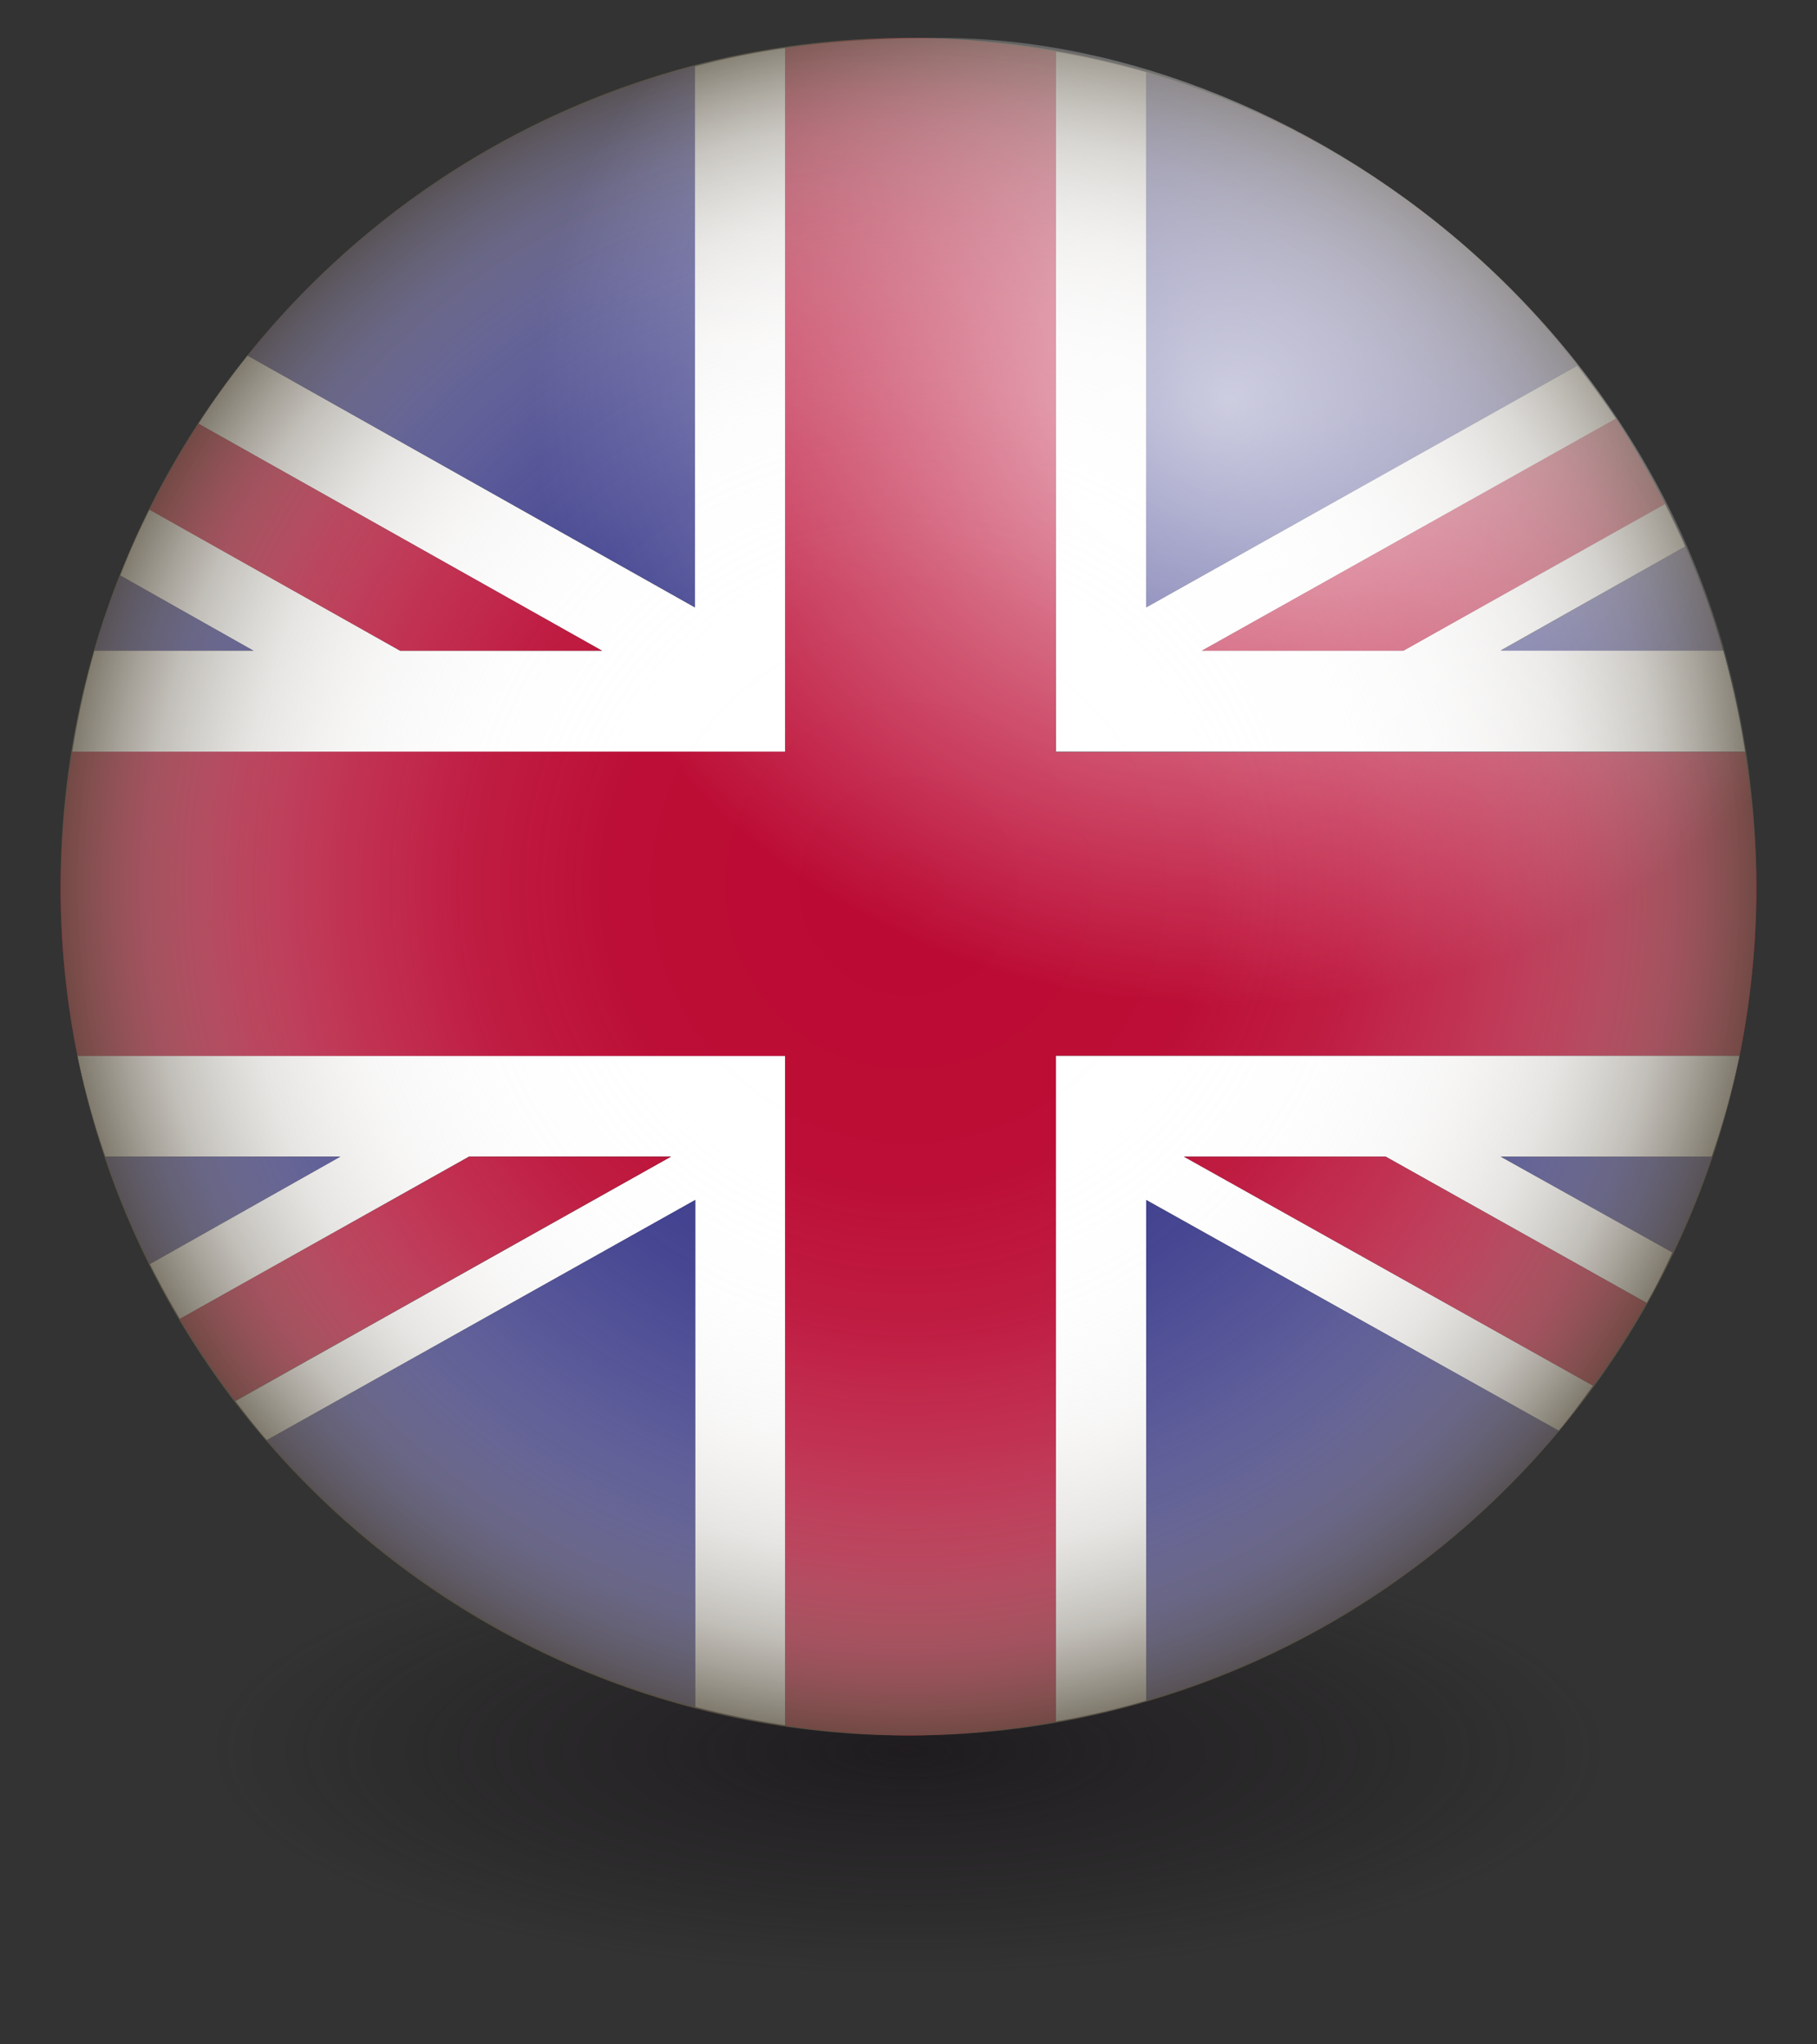
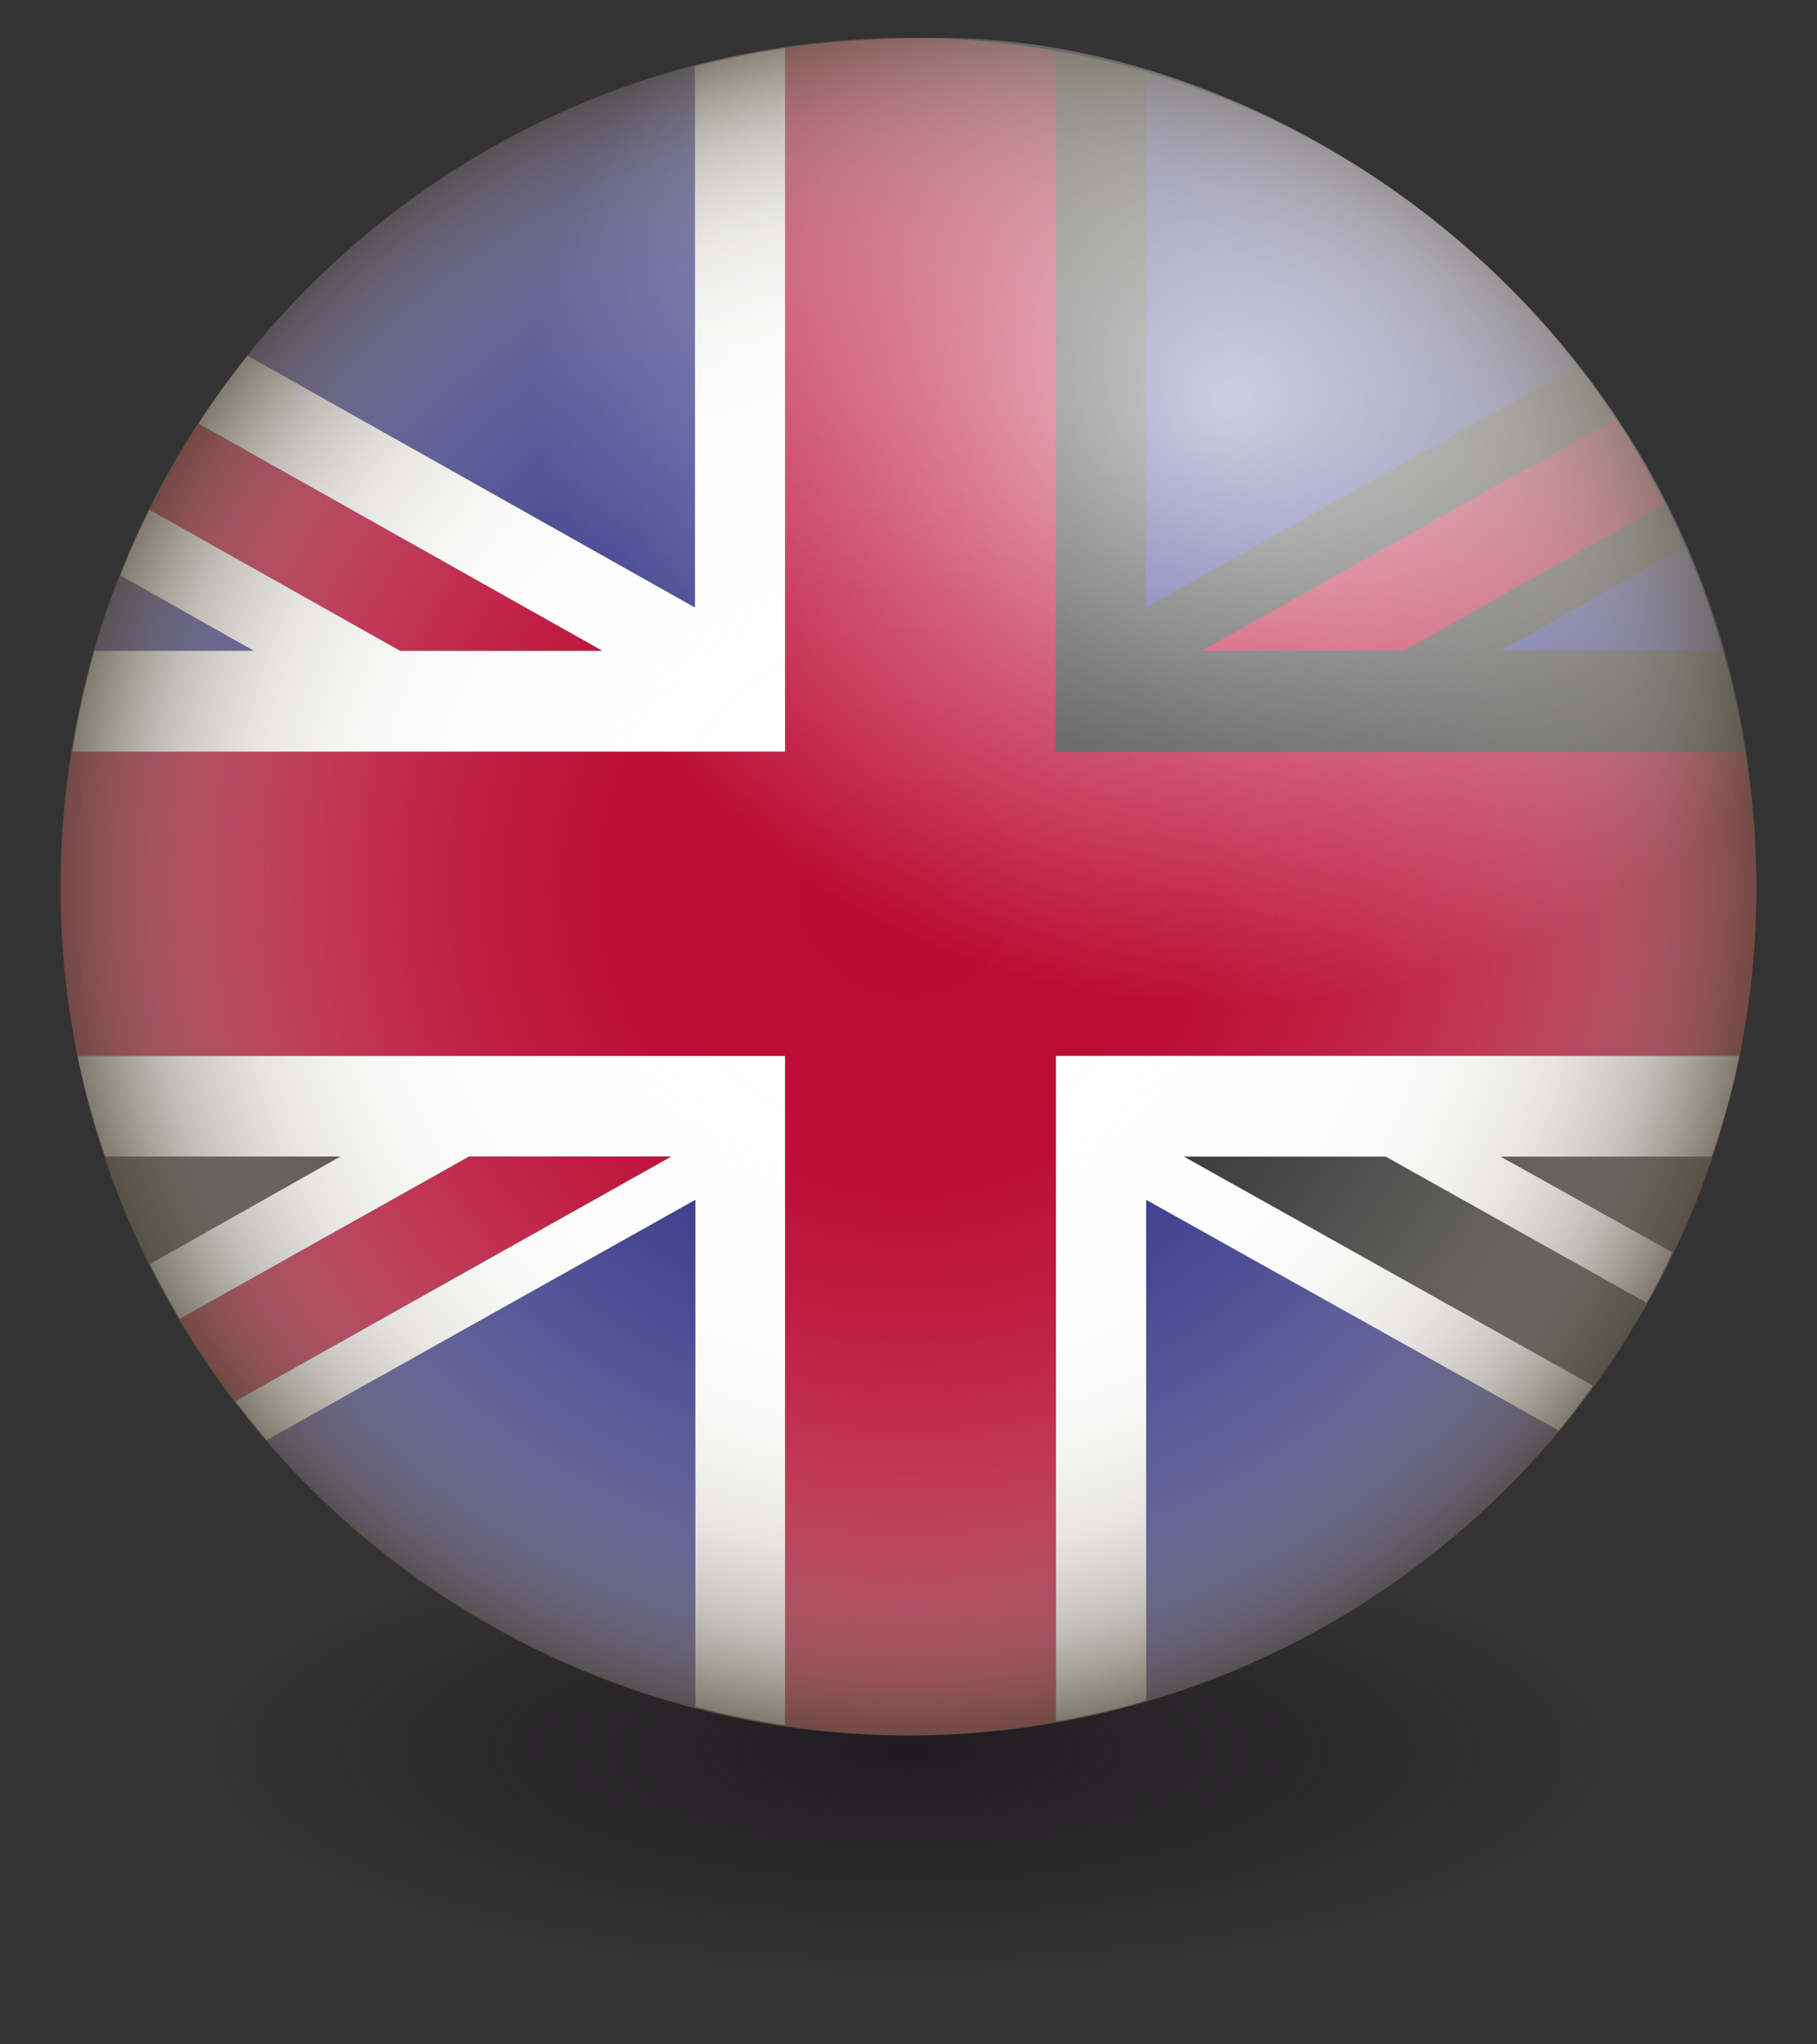
<svg xmlns="http://www.w3.org/2000/svg" viewBox="0 0 340.16 382.68">
  <rect x="0" y="0" width="340.16" height="382.68" fill="#333333" stroke="none" />
  <defs>
    <style>.cls-1{isolation:isolate;}.cls-2{fill:none;}.cls-3,.cls-7{mix-blend-mode:multiply;opacity:0.8;}.cls-3{fill:url(#Unbenannter_Verlauf_15);}.cls-4{fill:#fff;}.cls-5{fill:#bb0a33;}.cls-6{fill:#37378a;}.cls-7{fill:url(#radial-gradient);}.cls-8{opacity:0.7;fill:url(#radial-gradient-2);}</style>
    <radialGradient id="Unbenannter_Verlauf_15" cx="170.08" cy="577.44" r="154.3" gradientTransform="translate(0 142.94) scale(1 0.32)" gradientUnits="userSpaceOnUse">
      <stop offset="0" stop-color="#1a161a" />
      <stop offset="0.85" stop-color="#1a161a" stop-opacity="0" />
    </radialGradient>
    <radialGradient id="radial-gradient" cx="170.08" cy="165.97" r="158.74" gradientTransform="translate(0 -0.14)" gradientUnits="userSpaceOnUse">
      <stop offset="0" stop-color="#fff" stop-opacity="0" />
      <stop offset="0.35" stop-color="#fbfbfb" stop-opacity="0.02" />
      <stop offset="0.53" stop-color="#eeedec" stop-opacity="0.11" />
      <stop offset="0.67" stop-color="#d8d6d2" stop-opacity="0.25" />
      <stop offset="0.79" stop-color="#b8b5ae" stop-opacity="0.44" />
      <stop offset="0.9" stop-color="#908b80" stop-opacity="0.7" />
      <stop offset="1" stop-color="#605949" />
    </radialGradient>
    <radialGradient id="radial-gradient-2" cx="195.26" cy="57.01" r="97.69" gradientTransform="translate(-29.74 8.89) scale(1.33 1.16)" gradientUnits="userSpaceOnUse">
      <stop offset="0" stop-color="#fff" />
      <stop offset="1" stop-color="#fff" stop-opacity="0" />
    </radialGradient>
  </defs>
  <g class="cls-1">
    <g id="Ebene_2" data-name="Ebene 2">
-       <rect class="cls-2" width="340.16" height="382.68" />
-     </g>
+       </g>
    <g id="Ebene_1" data-name="Ebene 1">
      <path class="cls-3" d="M328.82,324.8c0,28.05-71.07,50.79-158.74,50.79S11.34,352.85,11.34,324.8c0-15.38,29.08-61.9,55.15-38.48,25.41,22.82,64,38.48,103.59,38.48S249,308.85,273.67,286.32C299.57,262.72,328.82,309.42,328.82,324.8Z" />
      <path class="cls-4" d="M14.52,197.6a147,147,0,0,0,5.2,18.89h44L28.06,236.62c1.76,3.48,3.62,6.91,5.62,10.25l54.14-30.38h37.83L44.07,262.27c1.9,2.48,3.81,4.92,5.86,7.3l80.2-44.92V319.5A163.58,163.58,0,0,0,147,322.94V197.6Z" />
      <path class="cls-4" d="M197.67,322.24a152.87,152.87,0,0,0,16.92-3.91V224.62l77.2,43.2c2.29-2.71,4.34-5.58,6.43-8.44l-76.58-42.87h37.79l48.85,27.37c1.76-3,3.29-6.24,4.81-9.44l-32.16-17.93h39.5a149.31,149.31,0,0,0,5.2-18.89h-128Z" />
-       <path class="cls-4" d="M225,121.8l77.49-43.4c-2.29-3.44-4.72-6.68-7.24-9.92l-80.64,45.21V13.54a164.75,164.75,0,0,0-16.91-3.86v131h129a165.79,165.79,0,0,0-4.14-18.93H280.92l34.55-19.46c-1.19-2.72-2.52-5.34-3.81-8L262.72,121.8Z" />
      <path class="cls-4" d="M147,9a154.09,154.09,0,0,0-16.92,3.44V113.7L46.36,66.58a152,152,0,0,0-9.2,12.74l75.54,42.49H74.91L28,95.39c-2,4-3.86,8.11-5.48,12.35l24.93,14.07H17.67a164.14,164.14,0,0,0-4.14,18.93H147Z" />
      <path class="cls-5" d="M225,121.8h37.75l48.94-27.43a165.76,165.76,0,0,0-9.2-16Z" />
-       <path class="cls-5" d="M221.65,216.51l76.58,42.87a151,151,0,0,0,10-15.5l-48.84-27.37Z" />
      <path class="cls-5" d="M112.69,121.8,37.15,79.3A154.33,154.33,0,0,0,28,95.42L74.9,121.8Z" />
      <path class="cls-5" d="M87.84,216.51,33.65,246.89A168.56,168.56,0,0,0,44,262.24l81.59-45.73Z" />
      <path class="cls-6" d="M295.23,68.49a158.44,158.44,0,0,0-80.68-54.94V113.7Z" />
      <path class="cls-6" d="M130.11,12.39A158.42,158.42,0,0,0,46.38,66.57l83.73,47.11Z" />
      <path class="cls-6" d="M322.46,121.8a151.68,151.68,0,0,0-7-19.46L281,121.8Z" />
-       <path class="cls-6" d="M313.12,234.46a169.47,169.47,0,0,0,7.34-17.94H281Z" />
      <path class="cls-6" d="M50,269.58a158.63,158.63,0,0,0,80.16,49.94V224.61Z" />
      <path class="cls-6" d="M214.57,318.35a158.63,158.63,0,0,0,77.25-50.55l-77.25-43.16Z" />
-       <path class="cls-6" d="M19.7,216.51a154.78,154.78,0,0,0,8.38,20.08l35.65-20.08Z" />
      <path class="cls-6" d="M22.51,107.72c-1.81,4.58-3.43,9.3-4.81,14.07H47.43Z" />
      <path class="cls-5" d="M197.67,9.67a158.59,158.59,0,0,0-27.59-2.58A152.45,152.45,0,0,0,147,9V140.72H13.53A162.87,162.87,0,0,0,11.34,166a157.62,157.62,0,0,0,3.19,31.66H147V323a160.63,160.63,0,0,0,23.07,1.86,159.57,159.57,0,0,0,27.59-2.58V197.61h128A161.34,161.34,0,0,0,328.82,166a164.1,164.1,0,0,0-2.19-25.23h-129Z" />
      <path class="cls-7" d="M328.82,166c0,87.73-71.07,158.86-158.74,158.86S11.34,253.68,11.34,166,82.41,7.09,170.08,7.09,328.82,78.21,328.82,166Z" />
      <path class="cls-8" d="M328.8,161.75c1.36,59.83-76,68.83-144.89,68.83S59.1,182.07,59.1,122.22,77.3,7.09,176,7.09C244.88,7.09,326.66,66.94,328.8,161.75Z" />
    </g>
  </g>
</svg>